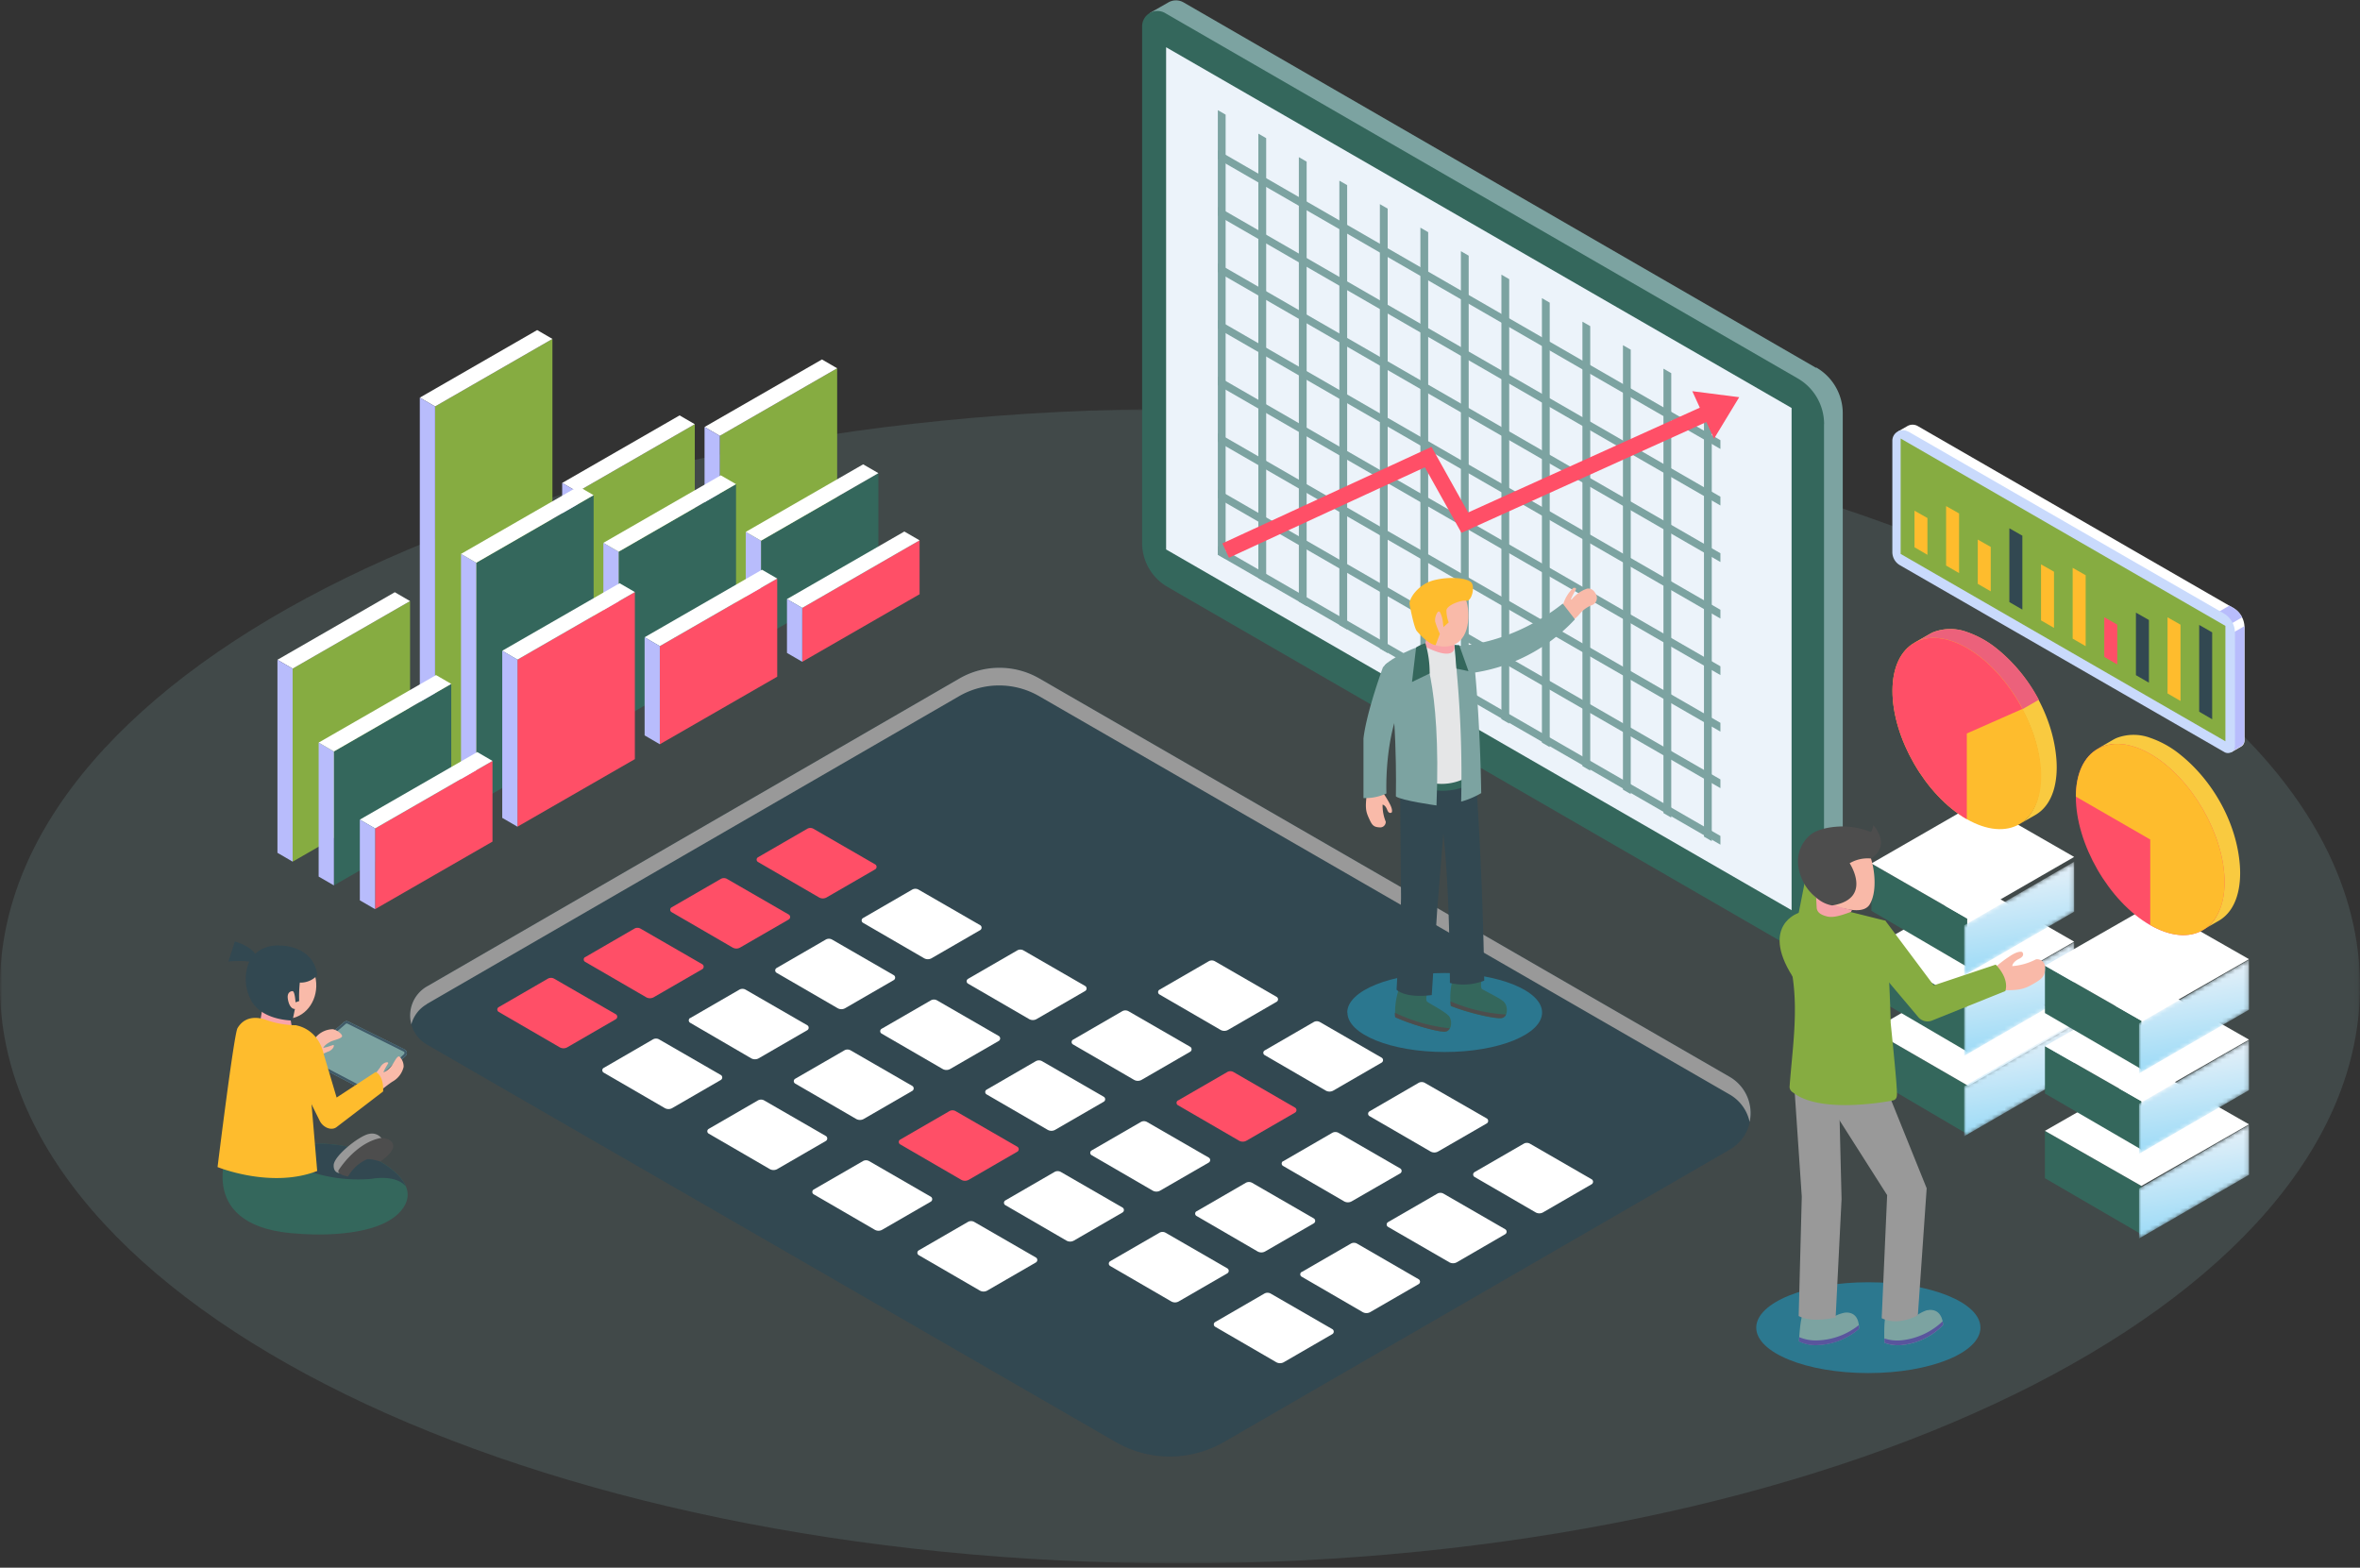
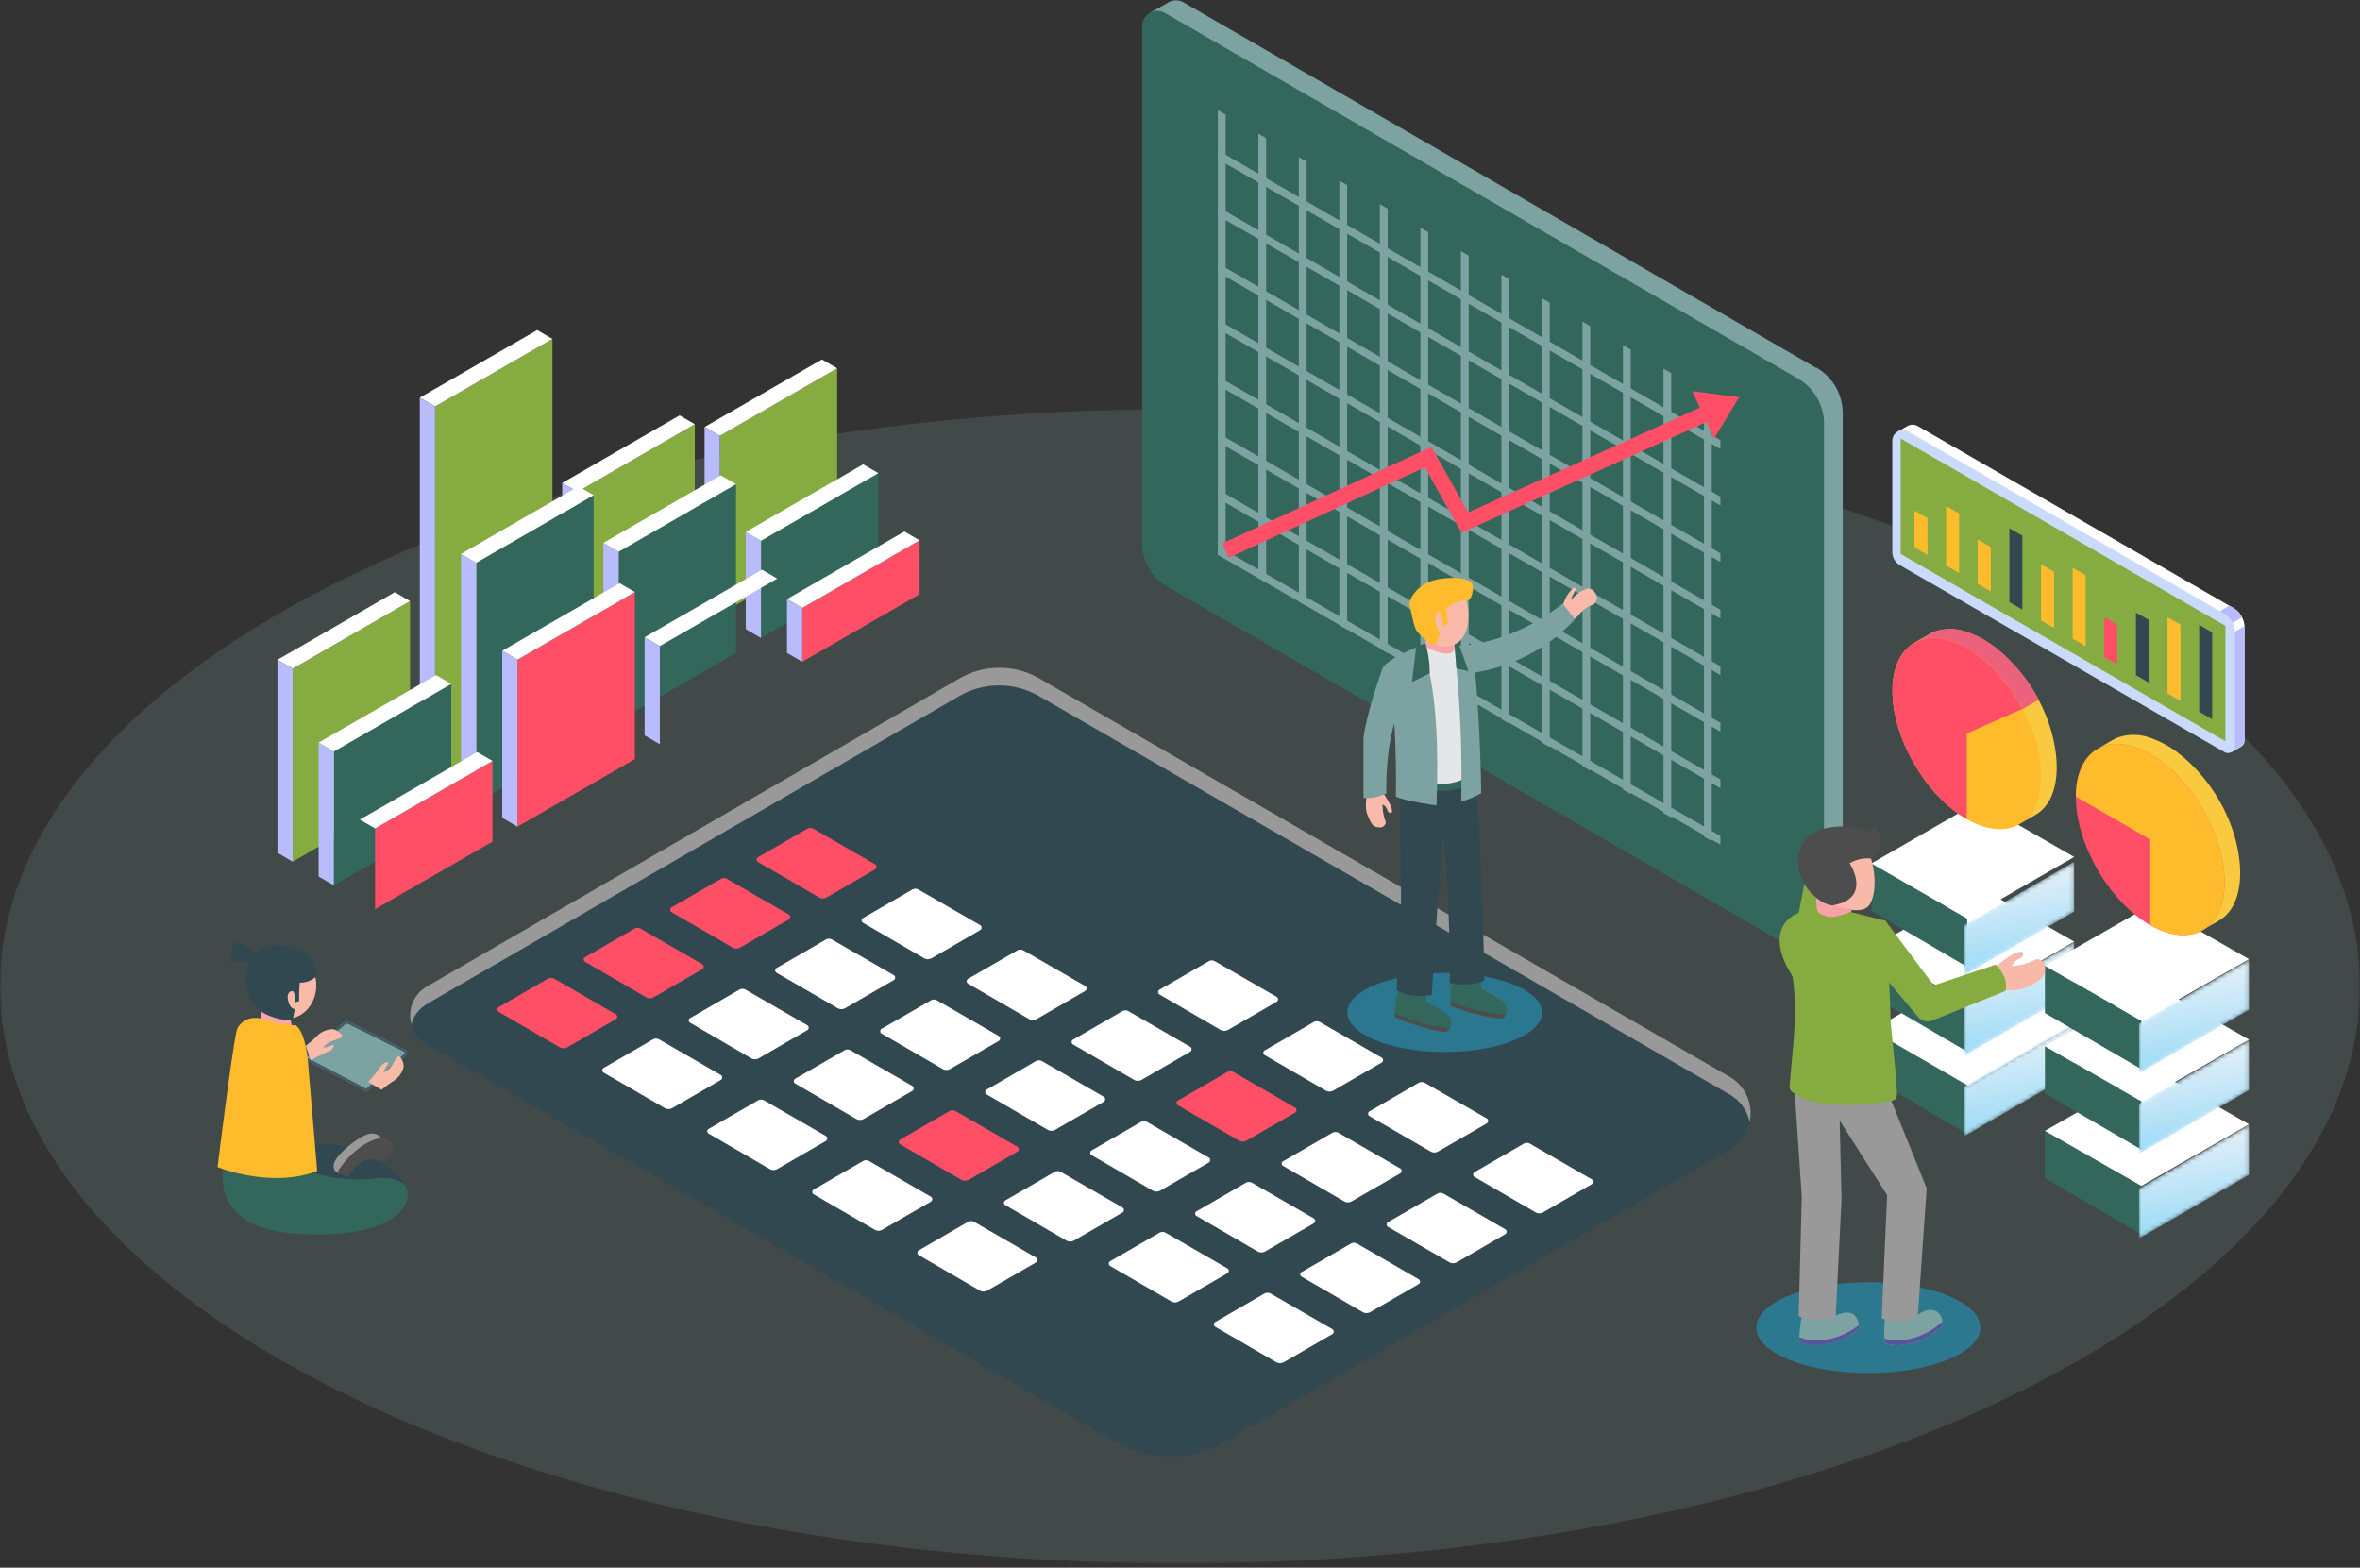
<svg xmlns="http://www.w3.org/2000/svg" xmlns:xlink="http://www.w3.org/1999/xlink" id="Capa_1" data-name="Capa 1" viewBox="0 0 554 368">
  <rect x="0" y="0" width="554" height="368" fill="#333333" stroke="none" />
  <defs>
    <style>.cls-1{fill:#fff;}.cls-1,.cls-11,.cls-13,.cls-15,.cls-17,.cls-18,.cls-19,.cls-20,.cls-21,.cls-22,.cls-23,.cls-24,.cls-25,.cls-26,.cls-27,.cls-28,.cls-29,.cls-3,.cls-30,.cls-31,.cls-32,.cls-33,.cls-34,.cls-35,.cls-36,.cls-37,.cls-4,.cls-5,.cls-7,.cls-9{fill-rule:evenodd;}.cls-2{mask:url(#mask);}.cls-3,.cls-4{fill:#7ca3a1;}.cls-3{opacity:0.2;isolation:isolate;}.cls-5{fill:#34675c;}.cls-6{mask:url(#mask-2-2);}.cls-7{fill:url(#Degradado_sin_nombre);}.cls-8{mask:url(#mask-3);}.cls-9{fill:url(#Degradado_sin_nombre_2);}.cls-10{mask:url(#mask-4-2);}.cls-11{fill:url(#Degradado_sin_nombre_3);}.cls-12{mask:url(#mask-5);}.cls-13{fill:url(#Degradado_sin_nombre_4);}.cls-14{mask:url(#mask-6);}.cls-15{fill:url(#Degradado_sin_nombre_5);}.cls-16{mask:url(#mask-7-2);}.cls-17{fill:url(#Degradado_sin_nombre_6);}.cls-18{fill:#f9ca40;}.cls-19{fill:#ec617b;}.cls-20{fill:#febc2d;}.cls-21{fill:#ff4f67;}.cls-22{fill:#324851;}.cls-23{fill:#999;}.cls-24{fill:#86ac41;}.cls-25{fill:#b8bcfc;}.cls-26{fill:#c9dafc;}.cls-27{fill:#ecf3fa;}.cls-28{fill:#2c788f;}.cls-29{fill:#59559d;}.cls-30{fill:#f9b9a8;}.cls-31{fill:#f6a3a8;}.cls-32{fill:#4d4d4d;}.cls-33{fill:#405a68;}.cls-34{fill:#f9baa9;}.cls-35{fill:#f9a4a9;}.cls-36{fill:#2b778f;}.cls-37{fill:#e5e6e7;}</style>
    <mask id="mask" x="0" y="95.99" width="553.95" height="271.05" maskUnits="userSpaceOnUse">
      <g id="mask-2">
        <polygon id="path-1" class="cls-1" points="0 95.99 553.95 95.99 553.95 367.04 0 367.04 0 95.99" />
      </g>
    </mask>
    <mask id="mask-2-2" x="461.07" y="240.04" width="25.83" height="26.7" maskUnits="userSpaceOnUse">
      <g id="mask-4">
        <polygon id="path-3" class="cls-1" points="461.07 255 461.07 266.74 486.9 251.78 486.9 240.04 461.07 255" />
      </g>
    </mask>
    <linearGradient id="Degradado_sin_nombre" x1="-26.49" y1="573.11" x2="-26.34" y2="572.1" gradientTransform="matrix(25.83, 0, 0, -26.7, 1156.31, 15542.73)" gradientUnits="userSpaceOnUse">
      <stop offset="0" stop-color="#ebf2f9" />
      <stop offset="1" stop-color="#93d8f6" />
    </linearGradient>
    <mask id="mask-3" x="461.07" y="221.16" width="25.83" height="26.7" maskUnits="userSpaceOnUse">
      <g id="mask-7">
        <polygon id="path-6" class="cls-1" points="461.07 236.12 461.07 247.86 486.9 232.9 486.9 221.16 461.07 236.12" />
      </g>
    </mask>
    <linearGradient id="Degradado_sin_nombre_2" x1="-26.49" y1="573.11" x2="-26.34" y2="572.1" gradientTransform="matrix(25.83, 0, 0, -26.7, 1156.31, 15523.66)" xlink:href="#Degradado_sin_nombre" />
    <mask id="mask-4-2" x="461.07" y="202.28" width="25.83" height="26.7" maskUnits="userSpaceOnUse">
      <g id="mask-10">
        <polygon id="path-9" class="cls-1" points="461.07 217.23 461.07 228.98 486.9 214.02 486.9 202.28 461.07 217.23" />
      </g>
    </mask>
    <linearGradient id="Degradado_sin_nombre_3" x1="-26.49" y1="573.11" x2="-26.34" y2="572.1" gradientTransform="matrix(25.83, 0, 0, -26.7, 1156.31, 15504.78)" xlink:href="#Degradado_sin_nombre" />
    <mask id="mask-5" x="502.12" y="264.04" width="25.83" height="26.7" maskUnits="userSpaceOnUse">
      <g id="mask-13">
        <polygon id="path-12" class="cls-1" points="502.12 279 502.12 290.74 527.95 275.78 527.95 264.04 502.12 279" />
      </g>
    </mask>
    <linearGradient id="Degradado_sin_nombre_4" x1="-26.49" y1="573.11" x2="-26.34" y2="572.1" gradientTransform="matrix(25.83, 0, 0, -26.7, 1197.36, 15566.54)" xlink:href="#Degradado_sin_nombre" />
    <mask id="mask-6" x="502.12" y="244.16" width="25.83" height="26.7" maskUnits="userSpaceOnUse">
      <g id="mask-16">
        <polygon id="path-15" class="cls-1" points="502.12 259.11 502.12 270.86 527.95 255.9 527.95 244.16 502.12 259.11" />
      </g>
    </mask>
    <linearGradient id="Degradado_sin_nombre_5" x1="-26.49" y1="573.11" x2="-26.34" y2="572.1" gradientTransform="matrix(25.83, 0, 0, -26.7, 1197.36, 15546.84)" xlink:href="#Degradado_sin_nombre" />
    <mask id="mask-7-2" x="502.12" y="225.28" width="25.83" height="26.7" maskUnits="userSpaceOnUse">
      <g id="mask-19">
        <polygon id="path-18" class="cls-1" points="502.12 240.23 502.12 251.98 527.95 237.02 527.95 225.28 502.12 240.23" />
      </g>
    </mask>
    <linearGradient id="Degradado_sin_nombre_6" x1="-26.49" y1="573.11" x2="-26.34" y2="572.1" gradientTransform="matrix(25.83, 0, 0, -26.7, 1197.36, 15527.77)" xlink:href="#Degradado_sin_nombre" />
  </defs>
  <title>Mesa de trabajo 1</title>
  <g id="Home-">
    <g id="Estudios-e-informes">
      <g id="grafico">
        <g id="Group-12">
          <g id="Group-3">
            <g class="cls-2">
              <path id="Fill-1" class="cls-3" d="M554,231.52C554,306.37,430,367,277,367S0,306.37,0,231.52,124,96,277,96s277,60.68,277,135.53" />
            </g>
          </g>
          <path id="Fill-4" class="cls-4" d="M426.27,86.32,277.83.56a3.57,3.57,0,0,0-3.55,0h0l0,0h0L270,3l5,118.49v2a11.93,11.93,0,0,0,6,10.33l142,82,2,5.35,4.28-2.49h0a6.43,6.43,0,0,0,3.3-5.65v-116a12.42,12.42,0,0,0-6.2-10.75" />
          <path id="Fill-6" class="cls-5" d="M428.18,99.57v116a6.49,6.49,0,0,1-9.72,5.63L274.11,137.8a11.93,11.93,0,0,1-6-10.34V6.18a3.59,3.59,0,0,1,5.39-3.12L422,88.82a12.39,12.39,0,0,1,6.2,10.75" />
          <polygon id="Fill-8" class="cls-5" points="462.05 254.9 462.05 266.37 439.44 253.07 439.44 241.83 462.05 254.9" />
          <polygon id="Fill-10" class="cls-1" points="439.44 241.83 462.05 254.9 487.27 240.29 464.66 227.22 439.44 241.83" />
        </g>
        <g id="Group-15">
          <g class="cls-6">
            <polygon id="Fill-13" class="cls-7" points="461.07 255 461.07 266.74 486.9 251.78 486.9 240.04 461.07 255" />
          </g>
        </g>
        <g id="Group-20">
          <polygon id="Fill-16" class="cls-5" points="461.8 235.51 461.8 246.87 439.3 233.7 439.3 222.57 461.8 235.51" />
          <polygon id="Fill-18" class="cls-1" points="439.3 222.57 461.8 235.51 486.9 221.05 464.4 208.12 439.3 222.57" />
        </g>
        <g id="Group-23">
          <g class="cls-8">
            <polygon id="Fill-21" class="cls-9" points="461.07 236.12 461.07 247.86 486.9 232.9 486.9 221.16 461.07 236.12" />
          </g>
        </g>
        <g id="Group-28">
          <polygon id="Fill-24" class="cls-5" points="461.8 215.62 461.8 226.98 439.3 213.81 439.3 202.69 461.8 215.62" />
          <polygon id="Fill-26" class="cls-1" points="439.3 202.69 461.8 215.62 486.9 201.16 464.4 188.24 439.3 202.69" />
        </g>
        <g id="Group-31">
          <g class="cls-10">
            <polygon id="Fill-29" class="cls-11" points="461.07 217.23 461.07 228.98 486.9 214.02 486.9 202.28 461.07 217.23" />
          </g>
        </g>
        <g id="Group-36">
          <polygon id="Fill-32" class="cls-5" points="502.69 278.39 502.69 289.75 480.04 276.58 480.04 265.46 502.69 278.39" />
          <polygon id="Fill-34" class="cls-1" points="480.04 265.46 502.69 278.39 527.95 263.93 505.3 251 480.04 265.46" />
        </g>
        <g id="Group-39">
          <g class="cls-12">
            <polygon id="Fill-37" class="cls-13" points="502.12 279 502.12 290.74 527.95 275.78 527.95 264.04 502.12 279" />
          </g>
        </g>
        <g id="Group-44">
          <polygon id="Fill-40" class="cls-5" points="502.69 258.51 502.69 269.86 480.04 256.69 480.04 245.57 502.69 258.51" />
          <polygon id="Fill-42" class="cls-1" points="480.04 245.57 502.69 258.51 527.95 244.05 505.3 231.12 480.04 245.57" />
        </g>
        <g id="Group-47">
          <g class="cls-14">
            <polygon id="Fill-45" class="cls-15" points="502.12 259.11 502.12 270.86 527.95 255.9 527.95 244.16 502.12 259.11" />
          </g>
        </g>
        <g id="Group-52">
          <polygon id="Fill-48" class="cls-5" points="502.69 239.62 502.69 250.98 480.04 237.81 480.04 226.69 502.69 239.62" />
          <polygon id="Fill-50" class="cls-1" points="480.04 226.69 502.69 239.62 527.95 225.16 505.3 212.23 480.04 226.69" />
        </g>
        <g id="Group-55">
          <g class="cls-16">
            <polygon id="Fill-53" class="cls-17" points="502.12 240.23 502.12 251.98 527.95 237.02 527.95 225.28 502.12 240.23" />
          </g>
        </g>
        <g id="Group-382">
          <path id="Fill-56" class="cls-18" d="M475.09,192.74c3.2-2.55,4-7.46,3.88-11.37-.31-9.44-5.46-18.6-12.11-25.2a21.29,21.29,0,0,0-10.91-6,9.48,9.48,0,0,0-6.61.75l3.69-2.12c.21-.12.43-.23.65-.34l.23-.09a11.17,11.17,0,0,1,7.79,0,23.21,23.21,0,0,1,6.93,3.84l.18.14.35.29c7.5,6.2,12.87,16,13.58,25.7.34,4.66-.54,10.45-5,13l-3.69,2.12q.26-.15.51-.33l.15-.1.36-.28" />
          <path id="Fill-58" class="cls-19" d="M456,150.15a9.48,9.48,0,0,0-6.61.75l3.69-2.12c.21-.12.43-.23.65-.34l.23-.09a11.17,11.17,0,0,1,7.79,0,23,23,0,0,1,6.93,3.84l.18.14.35.29a38.72,38.72,0,0,1,9.4,11.64l-3.9,2.25a45.42,45.42,0,0,0-7.8-10.32,21.33,21.33,0,0,0-10.91-6" />
          <path id="Fill-60" class="cls-20" d="M461.76,152.12c9.64,5.57,17.43,19.06,17.4,30.14s-7.87,15.54-17.51,10-17.43-19.06-17.4-30.14,7.87-15.55,17.51-10" />
          <path id="Fill-62" class="cls-18" d="M518.14,217.64c3.21-2.56,4-7.47,3.89-11.37-.32-9.45-5.46-18.61-12.11-25.2A21.37,21.37,0,0,0,499,175a9.43,9.43,0,0,0-6.61.76l3.7-2.13c.21-.12.42-.23.64-.33l.23-.1a11.17,11.17,0,0,1,7.79,0,23.09,23.09,0,0,1,6.93,3.84l.18.15.36.29c7.49,6.19,12.87,15.94,13.58,25.69.34,4.66-.55,10.45-5,13l-3.69,2.13.52-.33.15-.11.35-.27" />
          <path id="Fill-64" class="cls-21" d="M504.81,177c9.64,5.57,17.43,19.06,17.4,30.14s-7.87,15.54-17.51,10S487.27,198.07,487.3,187s7.87-15.54,17.51-10" />
          <path id="Fill-66" class="cls-21" d="M461.7,172.18v20.09l-.05,0c-9.65-5.57-17.43-19.06-17.4-30.14s7.87-15.55,17.51-10c5.19,3,9.84,8.3,13,14.28Z" />
          <path id="Fill-68" class="cls-20" d="M504.81,177c9.64,5.57,17.43,19.06,17.4,30.14s-7.84,15.53-17.45,10V197.07L487.3,187c0-11.07,7.88-15.53,17.51-10" />
          <path id="Fill-70" class="cls-22" d="M406,252.76,244,159.27a18.78,18.78,0,0,0-18.78,0l-125,72.29a7.88,7.88,0,0,0,0,13.65L261.89,338.5a25.42,25.42,0,0,0,25.43,0l118.73-68.64a9.87,9.87,0,0,0,0-17.09" />
          <path id="Fill-72" class="cls-23" d="M100.15,235.71l125-72.29a18.78,18.78,0,0,1,18.78,0L406,256.91a9.75,9.75,0,0,1,4.72,6.47A9.83,9.83,0,0,0,406,252.76L244,159.27a18.78,18.78,0,0,0-18.78,0l-125,72.29a7.87,7.87,0,0,0-3.66,8.9,7.75,7.75,0,0,1,3.66-4.75" />
          <path id="Fill-74" class="cls-1" d="M272.18,232.33l11.54-6.67a1.47,1.47,0,0,1,1.49,0L299.67,234a.67.67,0,0,1,0,1.17l-11.37,6.58a1.81,1.81,0,0,1-1.8,0l-14.32-8.31a.64.64,0,0,1,0-1.11" />
          <path id="Fill-76" class="cls-1" d="M296.83,246.61l11.54-6.68a1.47,1.47,0,0,1,1.49,0l14.46,8.34a.68.68,0,0,1,0,1.18L313,256a1.81,1.81,0,0,1-1.8,0l-14.32-8.32a.63.63,0,0,1,0-1.1" />
          <path id="Fill-78" class="cls-1" d="M321.48,260.88,333,254.2a1.5,1.5,0,0,1,1.48,0L349,262.54a.68.68,0,0,1,0,1.18L337.6,270.3a1.81,1.81,0,0,1-1.8,0L321.48,262a.64.64,0,0,1,0-1.11" />
          <path id="Fill-80" class="cls-1" d="M346.13,275.15l11.55-6.67a1.45,1.45,0,0,1,1.48,0l14.46,8.34a.68.68,0,0,1,0,1.18l-11.37,6.58a1.78,1.78,0,0,1-1.8,0l-14.32-8.31a.65.65,0,0,1,0-1.11" />
          <path id="Fill-82" class="cls-21" d="M177.93,201.24l11.55-6.68a1.47,1.47,0,0,1,1.49,0l14.46,8.34a.68.68,0,0,1,0,1.18l-11.38,6.58a1.79,1.79,0,0,1-1.79,0l-14.33-8.32a.64.64,0,0,1,0-1.1" />
          <path id="Fill-84" class="cls-1" d="M202.59,215.51l11.54-6.68a1.52,1.52,0,0,1,1.49,0l14.46,8.34a.68.68,0,0,1,0,1.18l-11.38,6.58a1.79,1.79,0,0,1-1.79,0l-14.32-8.31a.64.64,0,0,1,0-1.11" />
          <path id="Fill-86" class="cls-1" d="M227.24,229.78l11.54-6.67a1.47,1.47,0,0,1,1.49,0l14.46,8.34a.68.68,0,0,1,0,1.18l-11.38,6.58a1.77,1.77,0,0,1-1.79,0l-14.32-8.31a.64.64,0,0,1,0-1.11" />
          <path id="Fill-88" class="cls-1" d="M251.89,244.06l11.54-6.68a1.52,1.52,0,0,1,1.49,0l14.46,8.34a.68.68,0,0,1,0,1.18L268,253.48a1.81,1.81,0,0,1-1.8,0l-14.32-8.31a.64.64,0,0,1,0-1.11" />
          <path id="Fill-90" class="cls-21" d="M276.54,258.33l11.54-6.67a1.47,1.47,0,0,1,1.49,0L304,260a.68.68,0,0,1,0,1.18l-11.37,6.57a1.78,1.78,0,0,1-1.8,0l-14.32-8.31a.64.64,0,0,1,0-1.11" />
          <path id="Fill-92" class="cls-1" d="M301.19,272.61l11.54-6.68a1.52,1.52,0,0,1,1.49,0l14.46,8.34a.68.68,0,0,1,0,1.18L317.31,282a1.81,1.81,0,0,1-1.8,0l-14.32-8.31a.64.64,0,0,1,0-1.11" />
          <path id="Fill-94" class="cls-1" d="M325.84,286.88l11.55-6.67a1.45,1.45,0,0,1,1.48,0l14.46,8.34a.68.68,0,0,1,0,1.18L342,296.3a1.81,1.81,0,0,1-1.8,0L325.84,288a.64.64,0,0,1,0-1.11" />
          <path id="Fill-96" class="cls-21" d="M157.64,213l11.55-6.67a1.47,1.47,0,0,1,1.49,0l14.46,8.34a.68.68,0,0,1,0,1.18l-11.38,6.57a1.78,1.78,0,0,1-1.8,0l-14.32-8.31a.65.65,0,0,1,0-1.11" />
          <path id="Fill-98" class="cls-1" d="M182.29,227.24l11.55-6.68a1.52,1.52,0,0,1,1.49,0l14.46,8.34a.68.68,0,0,1,0,1.18l-11.38,6.58a1.79,1.79,0,0,1-1.79,0l-14.33-8.31a.65.65,0,0,1,0-1.11" />
          <path id="Fill-100" class="cls-1" d="M206.94,241.51l11.55-6.67a1.47,1.47,0,0,1,1.49,0l14.46,8.34a.68.68,0,0,1,0,1.18l-11.38,6.57a1.79,1.79,0,0,1-1.79,0l-14.33-8.31a.65.65,0,0,1,0-1.11" />
          <path id="Fill-102" class="cls-1" d="M231.6,255.79l11.54-6.68a1.52,1.52,0,0,1,1.49,0l14.46,8.34a.68.68,0,0,1,0,1.18l-11.38,6.58a1.79,1.79,0,0,1-1.79,0L231.6,256.9a.64.64,0,0,1,0-1.11" />
          <path id="Fill-104" class="cls-1" d="M256.25,270.06l11.54-6.67a1.47,1.47,0,0,1,1.49,0l14.46,8.34a.68.68,0,0,1,0,1.18l-11.38,6.57a1.79,1.79,0,0,1-1.79,0l-14.32-8.31a.64.64,0,0,1,0-1.11" />
          <path id="Fill-106" class="cls-1" d="M280.9,284.34l11.54-6.68a1.52,1.52,0,0,1,1.49,0L308.39,286a.68.68,0,0,1,0,1.18L297,293.76a1.81,1.81,0,0,1-1.8,0l-14.32-8.32a.63.63,0,0,1,0-1.1" />
          <path id="Fill-108" class="cls-1" d="M305.55,298.61l11.54-6.67a1.47,1.47,0,0,1,1.49,0L333,300.28a.67.67,0,0,1,0,1.17L321.67,308a1.81,1.81,0,0,1-1.8,0l-14.32-8.31a.64.64,0,0,1,0-1.11" />
          <path id="Fill-110" class="cls-21" d="M137.35,224.69,148.9,218a1.45,1.45,0,0,1,1.48,0l14.46,8.34a.68.68,0,0,1,0,1.18l-11.37,6.57a1.81,1.81,0,0,1-1.8,0l-14.32-8.31a.64.64,0,0,1,0-1.11" />
          <path id="Fill-112" class="cls-1" d="M162,239l11.55-6.68a1.5,1.5,0,0,1,1.48,0l14.46,8.34a.68.68,0,0,1,0,1.18l-11.37,6.58a1.81,1.81,0,0,1-1.8,0L162,240.08a.65.65,0,0,1,0-1.11" />
          <path id="Fill-114" class="cls-1" d="M186.65,253.24l11.55-6.67a1.47,1.47,0,0,1,1.49,0l14.46,8.34a.68.68,0,0,1,0,1.17l-11.38,6.58a1.81,1.81,0,0,1-1.8,0l-14.32-8.31a.65.65,0,0,1,0-1.11" />
          <path id="Fill-116" class="cls-21" d="M211.3,267.52l11.55-6.68a1.47,1.47,0,0,1,1.49,0l14.46,8.34a.68.68,0,0,1,0,1.18l-11.38,6.58a1.79,1.79,0,0,1-1.79,0l-14.33-8.32a.64.64,0,0,1,0-1.1" />
          <path id="Fill-118" class="cls-1" d="M236,281.79l11.54-6.68a1.52,1.52,0,0,1,1.49,0l14.46,8.34a.68.68,0,0,1,0,1.18l-11.38,6.58a1.79,1.79,0,0,1-1.79,0L236,282.9a.64.64,0,0,1,0-1.11" />
          <path id="Fill-120" class="cls-1" d="M260.61,296.06l11.54-6.67a1.47,1.47,0,0,1,1.49,0l14.46,8.34a.68.68,0,0,1,0,1.18l-11.38,6.58a1.77,1.77,0,0,1-1.79,0l-14.32-8.31a.64.64,0,0,1,0-1.11" />
          <path id="Fill-122" class="cls-1" d="M285.26,310.34l11.54-6.68a1.52,1.52,0,0,1,1.49,0L312.75,312a.68.68,0,0,1,0,1.18l-11.37,6.58a1.81,1.81,0,0,1-1.8,0l-14.32-8.31a.64.64,0,0,1,0-1.11" />
          <path id="Fill-124" class="cls-21" d="M117.06,236.42l11.54-6.68a1.52,1.52,0,0,1,1.49,0l14.46,8.34a.68.68,0,0,1,0,1.18l-11.37,6.58a1.81,1.81,0,0,1-1.8,0l-14.32-8.31a.64.64,0,0,1,0-1.11" />
          <path id="Fill-126" class="cls-1" d="M141.71,250.69,153.26,244a1.45,1.45,0,0,1,1.48,0l14.46,8.34a.68.68,0,0,1,0,1.18l-11.37,6.58a1.78,1.78,0,0,1-1.8,0l-14.32-8.31a.64.64,0,0,1,0-1.11" />
          <path id="Fill-128" class="cls-1" d="M166.36,265l11.55-6.68a1.5,1.5,0,0,1,1.48,0l14.46,8.34a.68.68,0,0,1,0,1.18l-11.37,6.58a1.81,1.81,0,0,1-1.8,0l-14.32-8.31a.64.64,0,0,1,0-1.11" />
          <path id="Fill-130" class="cls-1" d="M191,279.24l11.55-6.67a1.47,1.47,0,0,1,1.49,0l14.45,8.34a.68.68,0,0,1,0,1.18l-11.37,6.57a1.76,1.76,0,0,1-1.8,0L191,280.35a.65.65,0,0,1,0-1.11" />
          <path id="Fill-132" class="cls-1" d="M215.66,293.52l11.55-6.68a1.52,1.52,0,0,1,1.49,0l14.46,8.34a.68.68,0,0,1,0,1.18l-11.38,6.58a1.79,1.79,0,0,1-1.79,0l-14.33-8.31a.65.65,0,0,1,0-1.11" />
          <polygon id="Fill-134" class="cls-24" points="68.7 156.95 68.7 202.27 96.26 186.41 96.26 141.1 68.7 156.95" />
          <polygon id="Fill-136" class="cls-1" points="96.26 141.1 68.7 156.95 65.13 154.88 92.68 139.02 96.26 141.1" />
          <polygon id="Fill-138" class="cls-25" points="68.7 156.95 68.7 202.27 65.13 200.19 65.13 154.88 68.7 156.95" />
          <polygon id="Fill-140" class="cls-24" points="102.13 95.41 102.13 182.91 129.68 167.05 129.68 79.56 102.13 95.41" />
          <polygon id="Fill-142" class="cls-1" points="129.68 79.56 102.13 95.41 98.55 93.34 126.1 77.48 129.68 79.56" />
          <polygon id="Fill-144" class="cls-25" points="102.13 95.41 102.13 182.91 98.55 180.84 98.55 93.34 102.13 95.41" />
          <polygon id="Fill-146" class="cls-24" points="135.55 115.44 135.55 163.55 163.1 147.69 163.1 99.58 135.55 115.44" />
          <polygon id="Fill-148" class="cls-1" points="163.1 99.58 135.55 115.44 131.97 113.37 159.53 97.51 163.1 99.58" />
          <polygon id="Fill-150" class="cls-25" points="135.55 115.44 135.55 163.55 131.97 161.48 131.97 113.37 135.55 115.44" />
          <polygon id="Fill-152" class="cls-24" points="168.97 102.31 168.97 144.19 196.52 128.34 196.52 86.45 168.97 102.31" />
          <polygon id="Fill-154" class="cls-1" points="196.52 86.45 168.97 102.31 165.39 100.23 192.95 84.38 196.52 86.45" />
          <polygon id="Fill-156" class="cls-25" points="168.97 102.31 168.97 144.19 165.39 142.12 165.39 100.23 168.97 102.31" />
          <polygon id="Fill-158" class="cls-5" points="78.38 176.4 78.38 207.84 105.93 191.99 105.93 160.54 78.38 176.4" />
          <polygon id="Fill-160" class="cls-1" points="105.93 160.54 78.38 176.4 74.8 174.32 102.36 158.47 105.93 160.54" />
          <polygon id="Fill-162" class="cls-25" points="78.38 176.4 78.38 207.84 74.8 205.77 74.8 174.32 78.38 176.4" />
          <polygon id="Fill-164" class="cls-5" points="111.8 132.1 111.8 188.49 139.35 172.63 139.35 116.24 111.8 132.1" />
          <polygon id="Fill-166" class="cls-1" points="139.35 116.24 111.8 132.1 108.22 130.03 135.78 114.17 139.35 116.24" />
          <polygon id="Fill-168" class="cls-25" points="111.8 132.1 111.8 188.49 108.22 186.41 108.22 130.03 111.8 132.1" />
          <polygon id="Fill-170" class="cls-5" points="145.22 129.51 145.22 169.13 172.78 153.27 172.78 113.65 145.22 129.51" />
          <polygon id="Fill-172" class="cls-1" points="172.78 113.65 145.22 129.51 141.64 127.43 169.2 111.58 172.78 113.65" />
          <polygon id="Fill-174" class="cls-25" points="145.22 129.51 145.22 169.13 141.64 167.05 141.64 127.43 145.22 129.51" />
          <polygon id="Fill-176" class="cls-5" points="178.64 126.93 178.64 149.77 206.2 133.91 206.2 111.07 178.64 126.93" />
          <polygon id="Fill-178" class="cls-1" points="206.2 111.07 178.64 126.93 175.06 124.86 202.62 109 206.2 111.07" />
          <polygon id="Fill-180" class="cls-25" points="178.64 126.93 178.64 149.77 175.06 147.69 175.06 124.86 178.64 126.93" />
          <polygon id="Fill-182" class="cls-21" points="88.05 194.47 88.05 213.42 115.61 197.56 115.61 178.62 88.05 194.47" />
          <polygon id="Fill-184" class="cls-1" points="115.61 178.62 88.05 194.47 84.47 192.4 112.03 176.54 115.61 178.62" />
-           <polygon id="Fill-186" class="cls-25" points="88.05 194.47 88.05 213.42 84.47 211.35 84.47 192.4 88.05 194.47" />
          <polygon id="Fill-188" class="cls-21" points="121.47 154.84 121.47 194.06 149.03 178.2 149.03 138.98 121.47 154.84" />
          <polygon id="Fill-190" class="cls-1" points="149.03 138.98 121.47 154.84 117.9 152.76 145.45 136.91 149.03 138.98" />
          <polygon id="Fill-192" class="cls-25" points="121.47 154.84 121.47 194.06 117.9 191.99 117.9 152.76 121.47 154.84" />
-           <polygon id="Fill-194" class="cls-21" points="154.89 151.67 154.89 174.71 182.45 158.85 182.45 135.81 154.89 151.67" />
          <polygon id="Fill-196" class="cls-1" points="182.45 135.81 154.89 151.67 151.32 149.59 178.87 133.74 182.45 135.81" />
          <polygon id="Fill-198" class="cls-25" points="154.89 151.67 154.89 174.71 151.32 172.63 151.32 149.59 154.89 151.67" />
          <polygon id="Fill-200" class="cls-21" points="188.32 142.7 188.32 155.35 215.87 139.49 215.87 126.84 188.32 142.7" />
          <polygon id="Fill-202" class="cls-1" points="215.87 126.84 188.32 142.7 184.74 140.63 212.29 124.77 215.87 126.84" />
          <polygon id="Fill-204" class="cls-25" points="188.32 142.7 188.32 155.35 184.74 153.27 184.74 140.63 188.32 142.7" />
          <path id="Fill-206" class="cls-1" d="M445.45,101.34l2.25-1.29h0a2.44,2.44,0,0,1,2.54,0l74,42.66a5.31,5.31,0,0,1,2.65,4.59v26.54a1.64,1.64,0,0,1-.88,1.47h0l-2.27,1.31-.36-.95.66-.6-75.69-43.66a3.57,3.57,0,0,1-1.78-3.09V102Z" />
          <path id="Fill-208" class="cls-25" d="M518.48,149.45l7.84-4.53a5.28,5.28,0,0,0-2.11-2.26l-.87-.5L518.49,145Z" />
          <path id="Fill-210" class="cls-25" d="M526.85,147l-3.52,2v25.59l.68.4-.66.6.36.95,2.27-1.31h0a1.65,1.65,0,0,0,.88-1.47V147.25a2.26,2.26,0,0,0,0-.26" />
          <path id="Fill-212" class="cls-26" d="M448,101.32l74,42.66a5.31,5.31,0,0,1,2.65,4.59v26.54a1.65,1.65,0,0,1-2.48,1.44L446,132.68a3.57,3.57,0,0,1-1.78-3.09V103.46a2.47,2.47,0,0,1,3.71-2.14" />
          <polygon id="Fill-214" class="cls-24" points="446.17 130.03 522.4 174.01 522.4 146.92 446.17 102.94 446.17 130.03" />
          <polygon id="Fill-216" class="cls-20" points="452.46 121.61 452.46 130.24 449.42 128.47 449.42 119.88 452.46 121.61" />
          <polygon id="Fill-218" class="cls-20" points="459.89 120.53 459.89 134.53 456.84 132.76 456.84 118.8 459.89 120.53" />
          <polygon id="Fill-220" class="cls-20" points="467.32 128.39 467.32 138.81 464.27 137.05 464.27 126.66 467.32 128.39" />
          <polygon id="Fill-222" class="cls-22" points="474.74 125.75 474.74 143.1 471.69 141.34 471.69 124.01 474.74 125.75" />
          <polygon id="Fill-224" class="cls-20" points="482.17 134.21 482.17 147.39 479.12 145.63 479.12 132.48 482.17 134.21" />
          <polygon id="Fill-226" class="cls-20" points="489.6 135.03 489.6 151.68 486.55 149.92 486.55 133.29 489.6 135.03" />
          <polygon id="Fill-228" class="cls-21" points="497.02 146.63 497.02 155.97 493.97 154.21 493.97 144.89 497.02 146.63" />
          <polygon id="Fill-230" class="cls-22" points="504.45 145.54 504.45 160.26 501.4 158.49 501.4 143.81 504.45 145.54" />
          <polygon id="Fill-232" class="cls-20" points="511.87 146.64 511.87 164.55 508.82 162.78 508.82 144.91 511.87 146.64" />
          <polygon id="Fill-234" class="cls-22" points="519.3 148.44 519.3 168.84 516.25 167.07 516.25 146.7 519.3 148.44" />
-           <polygon id="Fill-236" class="cls-27" points="420.57 95.77 273.74 11.09 273.74 128.98 420.57 213.66 420.57 95.77" />
          <polygon id="Fill-238" class="cls-4" points="287.71 26.91 285.88 25.86 285.88 130.19 287.71 131.25 287.71 26.91" />
          <polygon id="Fill-240" class="cls-4" points="297.23 32.43 295.39 31.37 295.39 135.71 297.23 136.76 297.23 32.43" />
          <polygon id="Fill-242" class="cls-4" points="306.73 37.95 304.9 36.89 304.9 141.22 306.73 142.28 306.73 37.95" />
          <polygon id="Fill-244" class="cls-4" points="316.24 43.46 314.41 42.41 314.41 146.74 316.24 147.79 316.24 43.46" />
          <polygon id="Fill-246" class="cls-4" points="325.75 48.98 323.92 47.92 323.92 152.26 325.75 153.31 325.75 48.98" />
          <polygon id="Fill-248" class="cls-4" points="335.26 54.5 333.43 53.44 333.43 157.77 335.26 158.83 335.26 54.5" />
          <polygon id="Fill-250" class="cls-4" points="344.77 60.02 342.94 58.96 342.94 163.29 344.77 164.35 344.77 60.02" />
          <polygon id="Fill-252" class="cls-4" points="354.28 65.53 352.45 64.47 352.45 168.81 354.28 169.86 354.28 65.53" />
          <polygon id="Fill-254" class="cls-4" points="363.79 71.05 361.96 69.99 361.96 174.32 363.79 175.38 363.79 71.05" />
          <polygon id="Fill-256" class="cls-4" points="373.3 76.56 371.47 75.51 371.47 179.84 373.3 180.9 373.3 76.56" />
          <polygon id="Fill-258" class="cls-4" points="382.81 82.08 380.98 81.03 380.98 185.36 382.81 186.41 382.81 82.08" />
          <polygon id="Fill-260" class="cls-4" points="392.32 87.6 390.49 86.54 390.49 190.87 392.32 191.93 392.32 87.6" />
          <polygon id="Fill-262" class="cls-4" points="401.83 93.44 400 92.39 400 196.39 401.83 197.45 401.83 93.44" />
          <polygon id="Fill-264" class="cls-4" points="403.86 198.28 403.86 196.23 285.88 128.18 285.88 130.24 403.86 198.28" />
          <polygon id="Fill-266" class="cls-4" points="403.86 185.01 403.86 182.96 285.88 114.91 285.88 116.97 403.86 185.01" />
          <polygon id="Fill-268" class="cls-4" points="403.86 171.74 403.86 169.68 285.88 101.64 285.88 103.7 403.86 171.74" />
          <polygon id="Fill-270" class="cls-4" points="403.86 158.47 403.86 156.41 285.88 88.37 285.88 90.42 403.86 158.47" />
          <polygon id="Fill-272" class="cls-4" points="403.86 145.2 403.86 143.14 285.88 75.09 285.88 77.15 403.86 145.2" />
          <polygon id="Fill-274" class="cls-4" points="403.86 131.93 403.86 129.87 285.88 61.82 285.88 63.88 403.86 131.93" />
          <polygon id="Fill-276" class="cls-4" points="403.86 118.66 403.86 116.6 285.88 48.55 285.88 50.61 403.86 118.66" />
          <polygon id="Fill-278" class="cls-4" points="403.86 105.39 403.86 103.33 285.88 35.28 285.88 37.34 403.86 105.39" />
          <polygon id="Fill-280" class="cls-21" points="400.15 95.19 344.64 120.3 336.04 104.89 286.94 127.56 288.49 130.92 334.48 109.69 343.07 125.08 401.68 98.56 400.15 95.19" />
          <polygon id="Fill-282" class="cls-21" points="397.26 91.83 402.35 102.99 408.27 93.24 397.26 91.83" />
          <path id="Fill-284" class="cls-28" d="M412.27,311.65c0,5.89,11.78,10.67,26.31,10.67s26.32-4.78,26.32-10.67S453.12,301,438.58,301s-26.31,4.78-26.31,10.66" />
          <path id="Fill-286" class="cls-4" d="M452.43,307.54a8.56,8.56,0,0,0-2.11,1,1.87,1.87,0,0,1-2.41,0l-5.16.32c-.61.73-.39,6.35-.39,6.35a8.85,8.85,0,0,0,4.5.49,15.66,15.66,0,0,0,8.81-4.19,5.79,5.79,0,0,0,.48-.51c-.38-3.94-3.06-3.57-3.72-3.42" />
          <path id="Fill-288" class="cls-29" d="M456,310.19a16.41,16.41,0,0,1-9.24,4.39,9.82,9.82,0,0,1-4.4-.38c0,.58,0,1,0,1a8.85,8.85,0,0,0,4.5.49,15.66,15.66,0,0,0,8.81-4.19,5.79,5.79,0,0,0,.48-.51,8.1,8.1,0,0,0-.13-.81l0,0" />
          <path id="Fill-290" class="cls-4" d="M433,308.15a8.49,8.49,0,0,0-2.19.76,1.86,1.86,0,0,1-2.39-.21l-5.17-.15c-.67.68-.95,6.3-.95,6.3a8.77,8.77,0,0,0,4.43.88,15.63,15.63,0,0,0,9.15-3.39,3.8,3.8,0,0,0,.52-.46c0-4-2.73-3.83-3.4-3.73" />
          <path id="Fill-292" class="cls-29" d="M436.3,311.1a16.45,16.45,0,0,1-9.6,3.55,10,10,0,0,1-4.35-.77c0,.58-.06,1-.06,1a8.77,8.77,0,0,0,4.43.88,15.63,15.63,0,0,0,9.15-3.39,3.8,3.8,0,0,0,.52-.46,6.81,6.81,0,0,0-.05-.82.08.08,0,0,0,0,0" />
          <path id="Fill-294" class="cls-30" d="M468.23,227.22l1.83,5.22c4.25.09,5.35-.38,7.37-1.55s2.67-1.75,2.63-3.82a1.86,1.86,0,0,0-2.11-1.88,14.37,14.37,0,0,1-5.58,1.6s0-.94,1.59-1.71.73-1.6.73-1.6-.64-.39-2.49.72a32.31,32.31,0,0,0-4,3" />
          <polygon id="Fill-296" class="cls-24" points="421.71 216.97 424.14 204.65 428.62 210.26 426.29 218.27 421.71 216.97" />
          <path id="Fill-298" class="cls-24" d="M421.6,214.59s-9.19,3.58.84,17Z" />
          <path id="Fill-300" class="cls-23" d="M442.57,254.87l9.71,24.07-2.07,29.82s-4.56,2.63-8.49.68L443,280.55l-14-22Z" />
          <path id="Fill-302" class="cls-23" d="M431.72,257.79l.58,23.69-1.39,27.79s-5.57,1.36-8.68-.34l.73-28-1.72-25.42Z" />
          <path id="Fill-304" class="cls-24" d="M445.24,255.49c0-1.61-1.41-15.37-1.41-15.37-.23-10.81-1.27-24-1.27-24l-8-2-8.08-1-3.46,1a3.24,3.24,0,0,0-2.91,2.71,36.21,36.21,0,0,0-.37,6.16c.06,2.22.81,4.45,1.12,6.67,1.21,8.58-.15,17-.77,25.52a1.57,1.57,0,0,0,.81,1.27c6.58,5.27,23.25,1.91,23.25,1.91,1.51-.22,1.1-1.59,1.12-2.85" />
          <path id="Fill-306" class="cls-30" d="M426.39,196a17.48,17.48,0,0,1,6.68-.12,7.78,7.78,0,0,1,6.12,5.6c.94,2.94,1.42,7.89-.23,10.73-1,1.78-3.53,1.57-5.33,1.2a21.63,21.63,0,0,1-6.85-2.4c-2.54-1.66-4-5.47-4.31-8.26-.25-2.4.88-6.13,3.92-6.75" />
          <path id="Fill-308" class="cls-31" d="M426.3,209.8a6.23,6.23,0,0,0,.83.8,19.26,19.26,0,0,0,6.56,2.77c.34.08.7.15,1.06.21l-.22.47c-2.15.78-4.15,1.48-5.68,1.07-1.14-.3-2.34-.79-2.4-2.12l-.16-3.2Z" />
          <path id="Fill-310" class="cls-24" d="M468.48,226.44l-14.54,4.87L442.56,216.1c-7.37,3.23,0,13.47,0,13.47l7.74,9.18a2.85,2.85,0,0,0,3.25.81l17.2-6.92c.93-3.2-2.27-6.2-2.27-6.2" />
          <path id="Fill-312" class="cls-32" d="M439.77,193.67a8.15,8.15,0,0,1-.54,1.69,7.66,7.66,0,0,0-.9-.36,17.86,17.86,0,0,0-5.64-1c-2.31,0-5.36.41-7.29,1.66a8,8,0,0,0-3.26,7.58,11.41,11.41,0,0,0,4.64,7.82,7.42,7.42,0,0,0,3.31,1.49c9.63-1.57,4.11-9.91,4.11-9.91a8.3,8.3,0,0,1,5-1.11s4.88-2.56.58-7.82" />
          <path id="Fill-314" class="cls-5" d="M82.15,269.32s-7.31-1.89-13,0l-15.74.74s-7.79,18.33,16.88,19.56c0,0,19.21,1.79,24.45-6.2s-12.6-14.1-12.6-14.1" />
          <path id="Fill-316" class="cls-22" d="M82.15,269.32s-6.71-1.73-12.27-.22L71,274.4a35.85,35.85,0,0,0,16.26,2.32s5.6-1.11,8,1.78c-2.25-5.45-13.16-9.18-13.16-9.18" />
          <path id="Fill-318" class="cls-4" d="M95,246.37,81.77,239.8a.9.9,0,0,0-1,.12L71,248.37l15.12,7.9,9.1-8.38a.94.94,0,0,0-.22-1.52" />
          <path id="Fill-320" class="cls-33" d="M94.83,247.47,86,255.58l-14-7.33,9.16-7.9a.34.34,0,0,1,.21-.08.32.32,0,0,1,.14,0l13.24,6.58a.39.39,0,0,1,.2.27.38.38,0,0,1-.12.32m.17-1.1L81.77,239.8a.93.93,0,0,0-.4-.09.9.9,0,0,0-.58.21L71,248.37l15.12,7.9,9.1-8.38a.94.94,0,0,0-.22-1.52" />
          <path id="Fill-322" class="cls-34" d="M89.56,255.82s1.82-1.46,2.63-1.95a5.34,5.34,0,0,0,2.56-3.43,3.21,3.21,0,0,0-1-2.43c-.56-.26-1.32,1.6-1.87,2.26-1.19,1.43-1.91,1.42-1.91,1.42a6.52,6.52,0,0,0,.35-.7c.25-.46.53-.92.8-1.37a.28.28,0,0,0,0-.12.12.12,0,0,0-.1-.11c-.66-.16-1.51.61-1.75,1.14A41.68,41.68,0,0,1,86.45,254Z" />
          <path id="Fill-324" class="cls-34" d="M71.78,245.51s1.82-1.47,2.47-2.15a5.34,5.34,0,0,1,3.9-1.76c.81.16,2,.94,2.15,1.54s-1.85,1-2.61,1.34C76,245.33,75.9,246,75.9,246a5.13,5.13,0,0,1,.75-.19c.51-.14,1-.32,1.52-.49a.25.25,0,0,1,.12,0,.13.13,0,0,1,.08.12c0,.68-.91,1.34-1.49,1.47a42.76,42.76,0,0,0-3.95,2Z" />
          <polygon id="Fill-326" class="cls-35" points="61.77 235.73 60.98 240.35 68.55 241.36 67.92 237.51 61.77 235.73" />
          <path id="Fill-328" class="cls-34" d="M59.76,232c.65,4.49,4.4,7.67,8.38,7.1s6.69-4.67,6-9.17-4.39-7.67-8.37-7.1-6.69,4.68-6.05,9.17" />
          <path id="Fill-330" class="cls-20" d="M69.38,240.67a21.64,21.64,0,0,1-6.48-1.1c-2.95-1.17-5.64-.78-7.15,1.79-.84,1.42-4.68,32.6-4.68,32.6s12.55,5.13,23.39.92l-2.2-25.94s-.53-6.75-2.88-8.27" />
-           <path id="Fill-332" class="cls-20" d="M69.36,240.67s5.24.56,6.66,6.87l3,10.1,9.16-6s1.9.59,1.76,4.57l-11,8.42c-1.28.87-3.15-.05-3.87-1.5l-5.71-11.49a11.65,11.65,0,0,1,0-11" />
          <path id="Fill-334" class="cls-23" d="M89.69,267.38a2.8,2.8,0,0,0-3-1.21c-2.19.32-8.27,5.11-8.36,7.32s1.83,1.89,1.83,1.89Z" />
          <path id="Fill-336" class="cls-32" d="M91.4,267.61a3.33,3.33,0,0,0-2.6-.35c-5.7,1.48-9.36,7.51-9.36,7.51-.29,1,2.26,1.41,2.26,1.41a9.64,9.64,0,0,1,4.46-4.05c.63-.22,3.14.53,3.14.53,4-2.86,3.24-4.34,2.1-5.05" />
          <path id="Fill-338" class="cls-22" d="M66.1,222a8.12,8.12,0,0,0-4.23.62,6.52,6.52,0,0,0-3.59,3.71,10.61,10.61,0,0,0,.83,8.78c1.37,2.32,4,3.54,6.5,4.08a17.71,17.71,0,0,0,3.06.38l.56-2.72c-.92,0-1.49-1.13-1.67-2.43s.51-1.73,1.09-1.76.72,2.62.72,2.62l.86-.28a31,31,0,0,1,.15-4.34,5.29,5.29,0,0,0,4.08-1.7s-.11-6.36-8.36-7" />
          <path id="Fill-340" class="cls-22" d="M60.44,224.85s-.64-2.47-5.31-3.84l-1.51,4.7s5.33-.52,6.36.57Z" />
          <path id="Fill-342" class="cls-36" d="M316.3,237.68c0,5.12,10.24,9.27,22.87,9.27S362,242.8,362,237.68s-10.24-9.27-22.87-9.27-22.87,4.15-22.87,9.27" />
          <path id="Fill-344" class="cls-5" d="M340,238.39c-.92-1-4.59-2.89-5-3.27s0-2,0-2l-6.68-.75a16.66,16.66,0,0,0-.78,6.42c3.91,1.78,10.23,3.57,11.79,3.38s1.64-2.81.72-3.76" />
          <path id="Fill-346" class="cls-32" d="M340.31,241.38a38.27,38.27,0,0,1-12.87-3.66c0,.65.05,1.05.05,1.05,3.91,1.78,10.23,3.57,11.8,3.38a1.34,1.34,0,0,0,1-.77" />
          <path id="Fill-348" class="cls-5" d="M353.05,235.17c-1-.91-4.71-2.67-5.15-3s-.12-2-.12-2l-6.72-.45a16.67,16.67,0,0,0-.49,6.45c4,1.6,10.39,3.1,11.94,2.84s1.51-2.88.54-3.79" />
          <path id="Fill-350" class="cls-32" d="M353.5,238.14a38.31,38.31,0,0,1-13-3.07c0,.65.09,1.05.09,1.05,4,1.6,10.39,3.1,11.94,2.84a1.32,1.32,0,0,0,1-.82" />
          <path id="Fill-352" class="cls-34" d="M324.54,186l-3.75.93c-.34,2.94-.09,3.73.59,5.22s1,2,2.47,2.07a1.3,1.3,0,0,0,1.45-1.34,9.94,9.94,0,0,1-.74-4s.65.08,1.08,1.22,1.06.61,1.06.61.31-.42-.34-1.78a23.11,23.11,0,0,0-1.82-3" />
          <path id="Fill-354" class="cls-34" d="M369.38,138s1.05-.21.33.77c0,0-.6,1.06-.93,1.86,0,0,0,.18.17.08h0a7.94,7.94,0,0,1,3.56-2.51s1.28-.41,2.1,1.25a1.79,1.79,0,0,1-.86,2.58,7.24,7.24,0,0,0-2.16,1.29c-.78.63-1.51,2-2.57,2.17l-2.24-3a8.83,8.83,0,0,1,2.6-4.53" />
          <path id="Fill-356" class="cls-4" d="M324.66,156.59s-3.85,10.44-4.59,16.75v14a11.72,11.72,0,0,0,5.39-1.08s-.66-14.54,4.66-23.26c0,0-1.47-11.24-5.46-6.37" />
          <path id="Fill-358" class="cls-35" d="M333,152.16c1.43-.59,1.55-1,1.55-1a16,16,0,0,0,.46-3l6.52,1.38a7.79,7.79,0,0,0-.09,2.14,1.73,1.73,0,0,0,.5,0l1.07,1.23.39,3-5.1,2.21-4.15-2.18s-2.58-3.15-1.15-3.73" />
          <path id="Fill-360" class="cls-22" d="M346.6,184.63s1.53,22.12,1.82,45.57a13.53,13.53,0,0,1-8.06.54s0-25.69-2-38.46l-2.13-4.56.89-2.92,8.8-2.28Z" />
          <path id="Fill-362" class="cls-22" d="M328.65,184s.24,23.58.24,26.74-1.05,21.59-1.05,21.59,1.79,2.05,8.26,1.26l1.3-20.35,1.77-21.89-.6-4.2Z" />
          <path id="Fill-364" class="cls-5" d="M336.67,185.48a13.93,13.93,0,0,0,7.57-1l-.51-2-7.06.94Z" />
          <path id="Fill-366" class="cls-37" d="M333.78,151.38l.62.34c7.54,3.88,7.06,0,7.06,0h.5l1.52,2.09,1.24-.26-1.15,29.32a12.16,12.16,0,0,1-7,1l-2.17-7.9-1.95-22.47Z" />
          <path id="Fill-368" class="cls-4" d="M342,158.09a265.48,265.48,0,0,1,1,30.09,20.06,20.06,0,0,0,4.71-2s-.23-19.88-2.12-34.74l-4.08.23.14,1.59Z" />
          <path id="Fill-370" class="cls-4" d="M325.09,156.11s2.1-2.22,8.46-4.53c0,0,4.86,8,3.66,37.49,0,0-8.3-1.15-9.53-2.12,0,0,.48-23.42-2.59-30.84" />
          <path id="Fill-372" class="cls-34" d="M333.16,147.14s1.25,4.87,6.18,4.63c5.68-.27,5.82-7.14,5-10.32-.76-3-4.76-6.36-8.63-3.89-2.9,1.85-3.81,5.12-2.56,9.58" />
          <path id="Fill-374" class="cls-4" d="M366.85,141.69c-12.87,10.16-25.39,10-25.39,10l3.25,6.39a40.51,40.51,0,0,0,25-12.7Z" />
          <path id="Fill-376" class="cls-20" d="M337,151.45l1-2.66a19.7,19.7,0,0,1-1.11-2.92,3.37,3.37,0,0,1,.27-1.6c.15-.38.56-1.11.93-.46a7,7,0,0,1,.66,2.65c0,.09.13.71.06.77l1.27-1.13a7.42,7.42,0,0,1-.53-2.89c.19-1.15,3.37-2.39,4.66-2.19s2.09-3.32,1.16-4.31-4.85-1.47-8.67-.53-6.08,4.44-5.8,5.78,1.07,5.46,1.71,6.2,2.64,3,4.39,3.29" />
          <path id="Fill-378" class="cls-5" d="M332.42,152a7.6,7.6,0,0,1,2.19-1,24.49,24.49,0,0,1,1,7.09l-4.15,2Z" />
          <polygon id="Fill-380" class="cls-5" points="342.55 151.45 341.45 151.38 341.46 151.68 341.89 156.96 344.72 157.54 342.55 151.45" />
        </g>
      </g>
    </g>
  </g>
</svg>